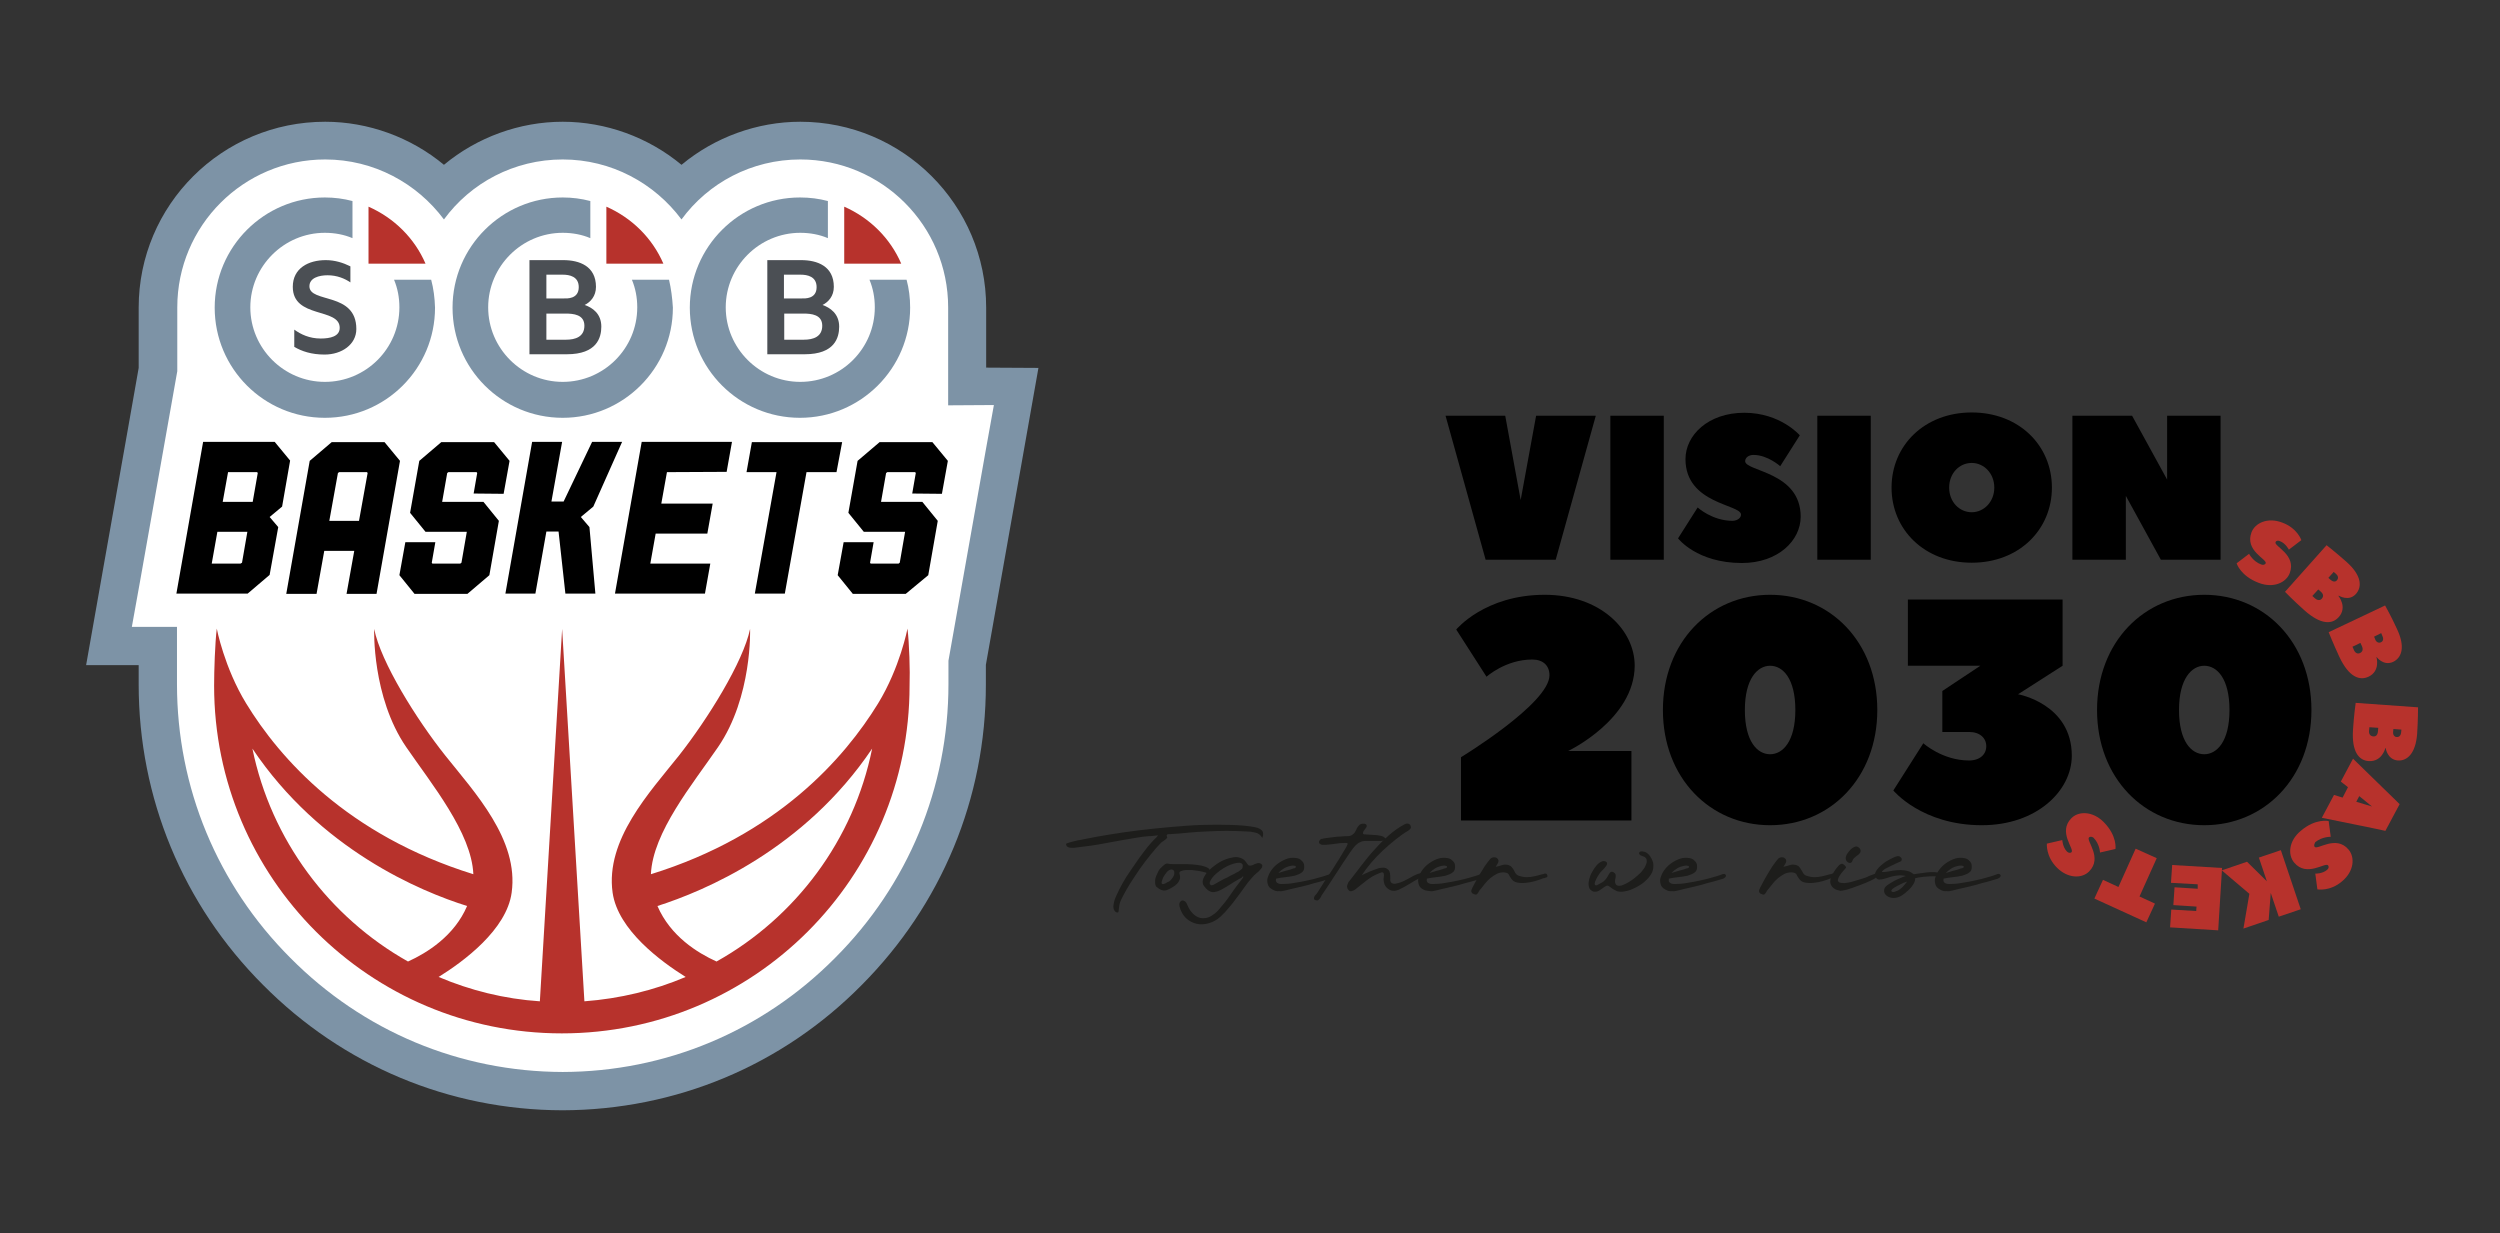
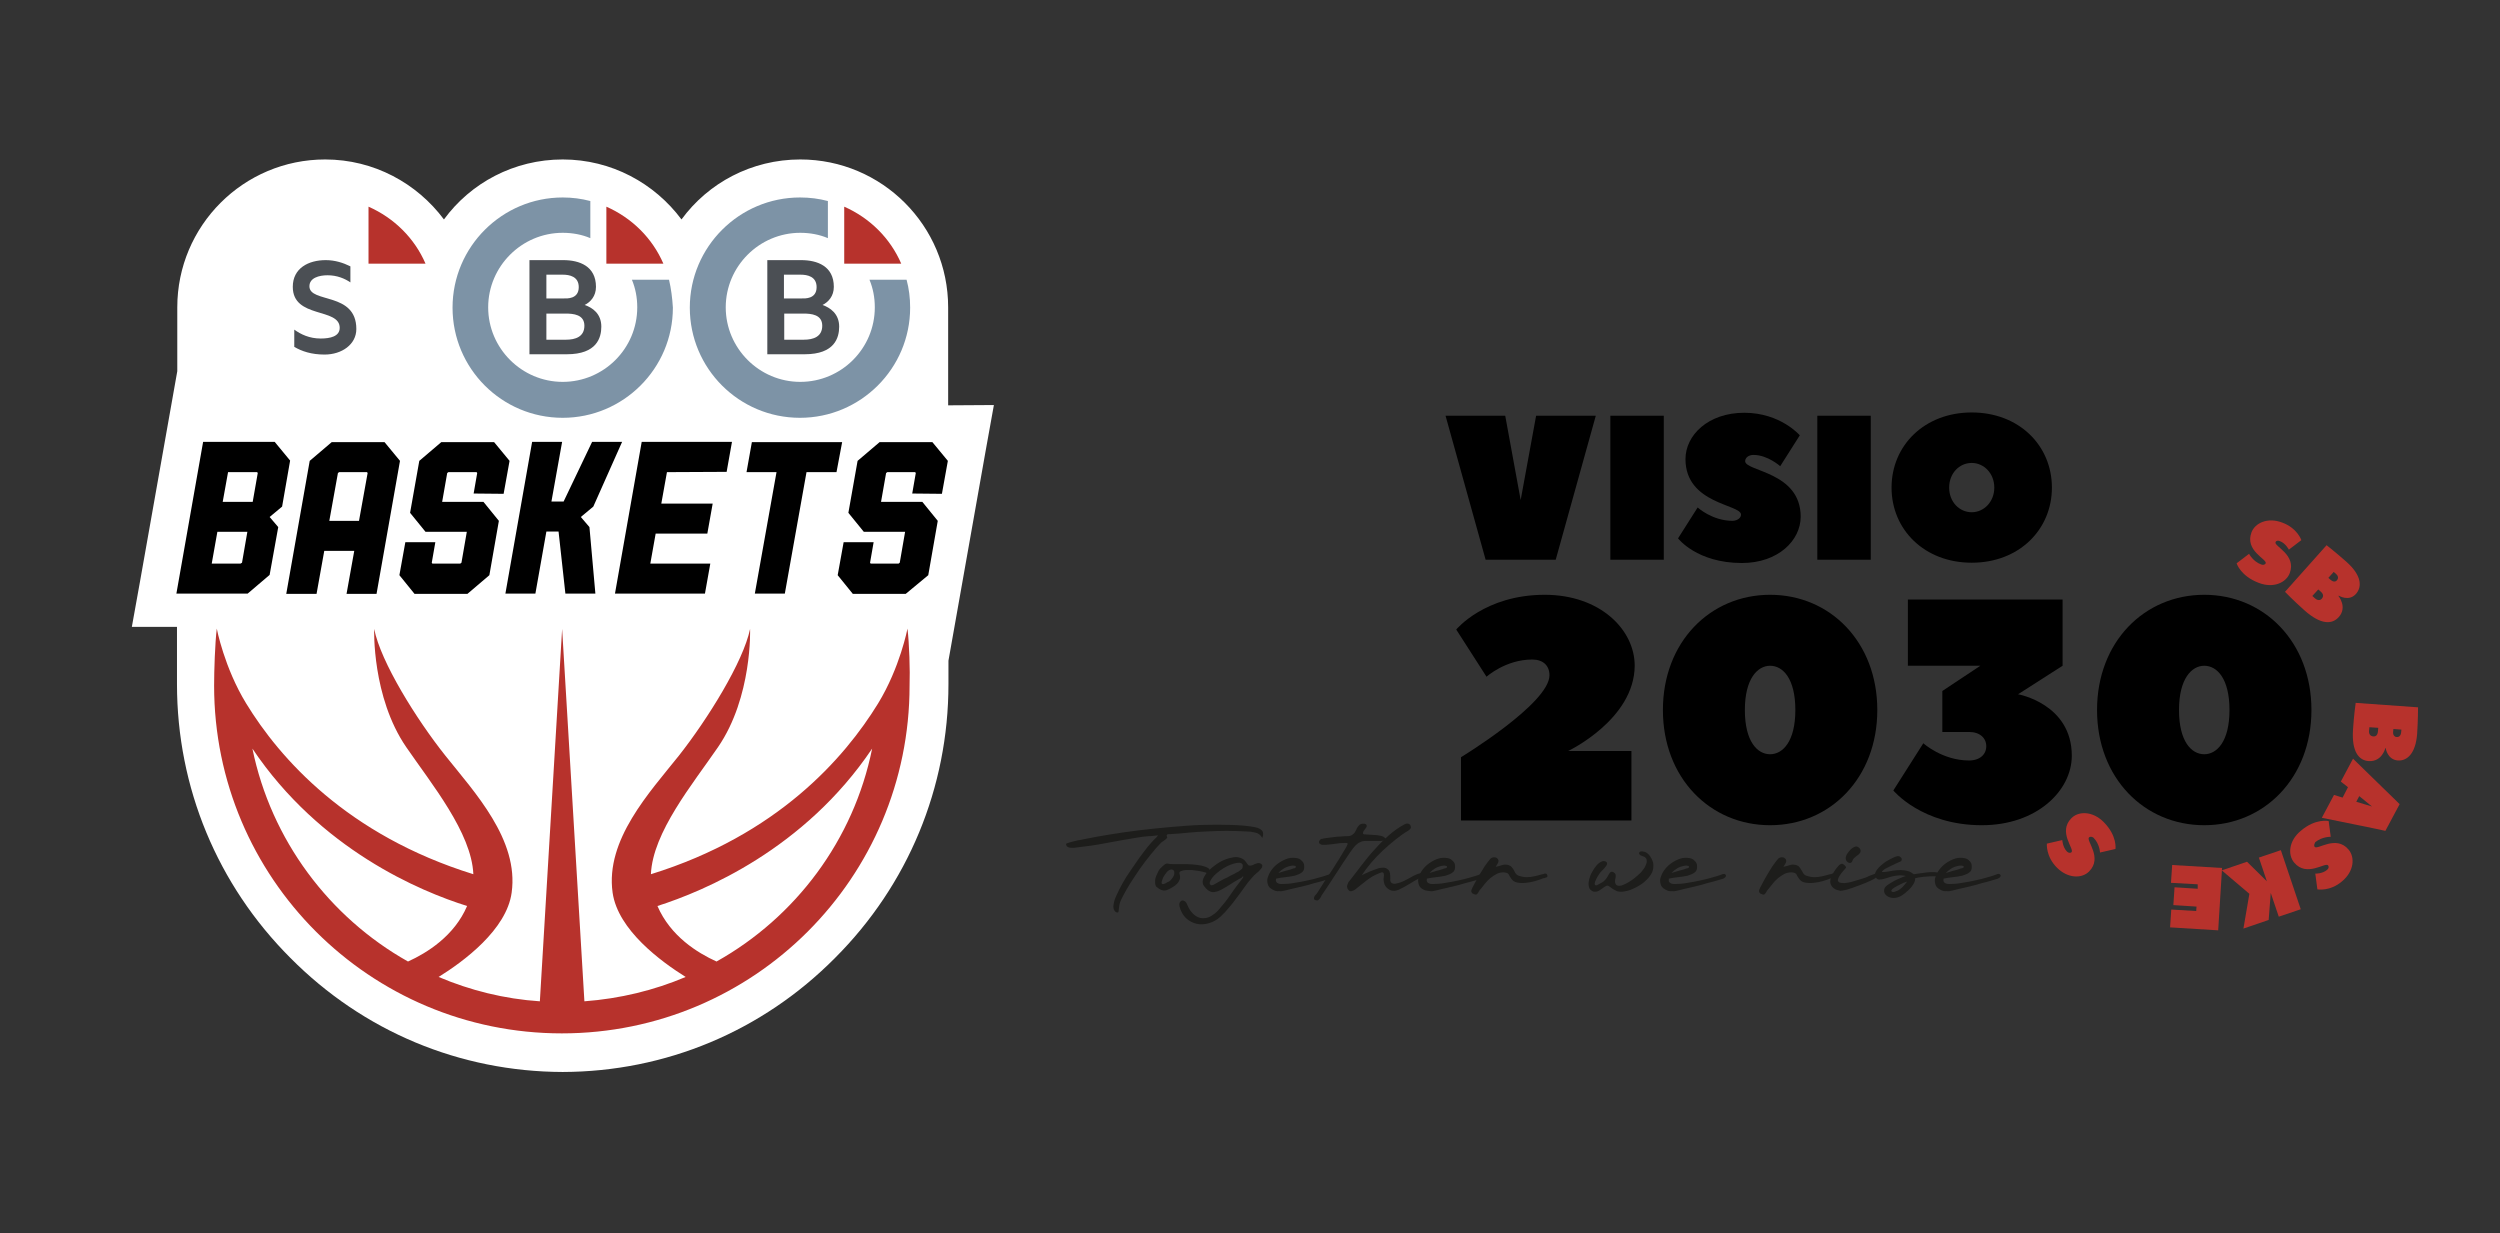
<svg xmlns="http://www.w3.org/2000/svg" version="1.1" id="Ebene_1" x="0px" y="0px" viewBox="0 0 841.9 415.3" style="enable-background:new 0 0 841.9 415.3;" xml:space="preserve">
  <rect x="0" y="0" width="841.9" height="415.3" fill="#333333" stroke="none" />
  <style type="text/css">
	.st0{fill:#7D93A6;}
	.st1{fill:#FFFFFF;}
	.st2{fill:#B7322C;}
	.st3{fill:#4B4F54;}
	.st4{fill:#1D1D1B;}
</style>
-   <path id="Schild_aussen" class="st0" d="M332.1,123.8v-20.2C332.1,69,304,41,269.5,41c-14.5,0-28.8,5.2-40,14.5  c-11.2-9.3-25.5-14.5-40-14.5s-28.8,5.2-40,14.5c-11.2-9.3-25.5-14.5-40-14.5C74.8,41,46.7,69,46.7,103.6v20.3l-3.7,21L34.3,194  L29,224h17.7v6.5c0,38.2,14.9,74.2,41.9,101.2c26.9,27.1,62.6,42.1,100.8,42.2h0c38.1-0.1,73.9-15,100.7-42.1  c27-27.1,41.9-63,41.9-101.2v-6.7l3.7-20.9l8.7-49.1l5.3-30L332.1,123.8L332.1,123.8z" />
  <path id="Schild_innen" class="st1" d="M319.3,136.5v-33l0,0c0-27.5-22.3-49.8-49.8-49.8c-16.4,0-31,7.9-40,20.2  c-9.1-12.2-23.6-20.2-40-20.2s-31,7.9-40,20.2c-9.1-12.2-23.6-20.2-40-20.2c-27.5,0-49.8,22.3-49.8,49.8l0,0v21.5l-3.9,22l-8.7,49.1  l-2.7,15h15.2v19.3c0,34.8,13.6,67.6,38.2,92.2c24.5,24.7,57,38.3,91.7,38.4c34.7-0.1,67.2-13.7,91.7-38.4  c24.6-24.6,38.2-57.4,38.2-92.2v-7.9l3.9-22l8.7-49.1l2.7-15L319.3,136.5L319.3,136.5z" />
  <path id="Ball" class="st2" d="M305.6,211.7L305.6,211.7c0,0-2.5,13.1-9.9,25.2c-11.3,18.4-33.9,44.3-76.5,57.5  c0.6-14.1,14.1-30.4,22.6-42.8c11.6-16.9,10.8-39.8,10.8-39.8c-2.3,11.1-14.3,30.4-24,42.7c-9.8,12.3-24.8,28.3-22.3,46.1  c1.8,12.6,16.3,23.2,24.6,28.4c-10.6,4.5-22.1,7.3-34.1,8.2l-7.5-125.4l-7.5,125.4c-12-0.8-23.5-3.7-34.1-8.2  c8.4-5.2,22.9-15.9,24.6-28.4c2.5-17.8-12.5-33.8-22.3-46.1c-9.8-12.3-21.8-31.6-24-42.7c0,0-0.8,22.9,10.8,39.8  c8.5,12.4,22,28.8,22.6,42.8c-42.5-13.2-65.2-39-76.5-57.5c-7.4-12.1-9.9-25.2-9.9-25.2l0,0c-0.6,4.9-0.9,14.1-0.9,19.2  c0,64.7,52.4,117.1,117.1,117.1s117.1-52.4,117.1-117.1C306.5,225.8,306.2,216.6,305.6,211.7L305.6,211.7z M85,252.1  c22.8,34,56.6,48.1,72.3,53c-4.3,10.1-13.5,15.8-19.9,18.7C110.9,308.9,91.3,282.9,85,252.1z M241.3,323.8  c-6.4-2.9-15.5-8.5-19.9-18.7c15.7-5,49.5-19.1,72.3-53C287.5,282.9,267.9,308.9,241.3,323.8z" />
  <g id="Baskets">
    <path d="M95,170.6l-4.2,3.5l2.9,3.4l-2.9,16.1l-7.4,6.3h-24l9-51.1h24.1l5.2,6.3L95,170.6z M81.5,189.5l1.8-10.4H73.2l-1.9,10.7   h9.7L81.5,189.5L81.5,189.5z M76.8,159L75,169h10.1l1.7-9.7l-0.2-0.3H76.8L76.8,159z" />
    <path d="M134.7,155.2l-7.9,44.8h-10.1l2.6-14.5h-10.1l-2.6,14.5H96.4l7.9-44.8l7.4-6.3h17.8L134.7,155.2L134.7,155.2z M120.9,175.4   l2.9-16.1l-0.2-0.3h-9.4l-0.4,0.3l-2.9,16.1H120.9L120.9,175.4z" />
    <path d="M159.5,166.2l1.2-6.9l-0.2-0.3H151l-0.4,0.3l-1.7,9.7h13.9l5.2,6.4l-3.2,18.3l-7.4,6.3h-17.8l-5.1-6.3l2-11.1h10.1   l-1.2,6.9l0.2,0.3h9.4l0.4-0.3l1.8-10.4h-13.9l-5.2-6.4l3.1-17.5l7.4-6.3h17.8l5.2,6.3l-2,11.1L159.5,166.2L159.5,166.2z" />
    <path d="M199.8,170.6l-4.2,3.5l2.9,3.4l2,22.4h-10.1l-2.3-20.9H184l-3.7,20.9h-10.1l9-51.1h10.1l-3.6,20.1h4.1l9.6-20.1h10.1   L199.8,170.6z" />
    <path d="M224.6,159l-1.9,10.6H240l-1.8,10.1h-17.4l-1.8,10.1h20.2l-1.8,10.1h-30.3l9-51.1h30.4l-1.8,10.1L224.6,159L224.6,159z" />
    <path d="M281.7,159h-10.1l-7.3,40.9h-10.1l7.3-40.9h-10.1l1.8-10.1h30.4L281.7,159L281.7,159z" />
    <path d="M307.2,166.2l1.2-6.9l-0.2-0.3h-9.4l-0.4,0.3l-1.7,9.7h13.9l5.2,6.4l-3.2,18.3L305,200h-17.8l-5.1-6.3l2-11.1h10.1   l-1.2,6.9l0.2,0.3h9.4l0.4-0.3l1.8-10.4h-13.9l-5.2-6.4l3.1-17.5l7.4-6.3h17.8l5.2,6.3l-2,11.1L307.2,166.2L307.2,166.2z" />
  </g>
  <g id="SBB_Logo">
    <g id="Logo">
-       <path class="st0" d="M145.2,94.2h-12.5c1.2,2.9,1.8,6,1.8,9.3c0,13.9-11.3,25.1-25.1,25.1s-25.1-11.3-25.1-25.1    s11.3-25.1,25.1-25.1c3.3,0,6.5,0.6,9.3,1.8V67.7c-3-0.8-6.1-1.2-9.3-1.2c-20.4,0-37.1,16.6-37.1,37.1s16.6,37.1,37.1,37.1    s37.1-16.6,37.1-37.1C146.4,100.3,146,97.2,145.2,94.2z" />
      <path class="st0" d="M225.3,94.2h-12.5c1.2,2.9,1.8,6,1.8,9.3c0,13.9-11.3,25.1-25.1,25.1s-25.1-11.3-25.1-25.1    s11.3-25.1,25.1-25.1c3.3,0,6.5,0.6,9.3,1.8V67.7c-3-0.8-6.1-1.2-9.3-1.2c-20.4,0-37.1,16.6-37.1,37.1s16.6,37.1,37.1,37.1    c20.4,0,37.1-16.6,37.1-37.1C226.4,100.3,226,97.2,225.3,94.2z" />
      <path class="st0" d="M305.3,94.2h-12.5c1.2,2.9,1.8,6,1.8,9.3c0,13.9-11.3,25.1-25.1,25.1s-25.1-11.3-25.1-25.1    s11.3-25.1,25.1-25.1c3.3,0,6.5,0.6,9.3,1.8V67.7c-3-0.8-6.1-1.2-9.4-1.2c-20.4,0-37.1,16.6-37.1,37.1s16.6,37.1,37.1,37.1    c20.4,0,37.1-16.6,37.1-37.1C306.5,100.3,306.1,97.2,305.3,94.2L305.3,94.2z" />
      <g id="Rote_Ecken">
        <path class="st2" d="M204.2,88.8h19.2c-3.7-8.6-10.6-15.4-19.2-19.2V88.8z" />
        <path class="st2" d="M284.3,88.8h19.2c-3.7-8.6-10.6-15.4-19.2-19.2V88.8z" />
        <path class="st2" d="M124.1,88.8h19.2c-3.7-8.6-10.6-15.4-19.2-19.2V88.8z" />
      </g>
    </g>
    <g id="SBB">
      <path class="st3" d="M202.5,110c0,3.7-1.5,9.3-11.6,9.3h-12.6V87.6h11.4c5.4,0,11,2,11,9c0,3.1-1.8,5.1-3.8,6.1    C199.5,103.6,202.5,105.6,202.5,110 M184,100.5h6c0.8,0,4.9,0.3,4.9-3.8c0-3.6-3.1-4.2-5.4-4.2H184V100.5z M196.8,109.7    c0-3.8-3.7-4.1-6.4-4.1H184v8.8h6.6C193.8,114.4,196.8,113.4,196.8,109.7" />
      <path class="st3" d="M282.6,110c0,3.7-1.5,9.3-11.6,9.3h-12.6V87.6h11.4c5.4,0,11,2,11,9c0,3.1-1.8,5.1-3.8,6.1    C279.5,103.6,282.6,105.6,282.6,110 M264.1,100.5h6c0.8,0,4.9,0.3,4.9-3.8c0-3.6-3.1-4.2-5.4-4.2h-5.6V100.5z M276.9,109.7    c0-3.8-3.7-4.1-6.4-4.1h-6.4v8.8h6.6C273.9,114.4,276.9,113.4,276.9,109.7" />
      <path class="st3" d="M120,110.8c0,5.2-4.9,8.6-10.7,8.6c-4.4,0-7.7-1.1-10.2-2.6V111c2.2,1.6,5.1,3,8.9,3c3.2,0,6.4-0.7,6.4-3.6    c0-6.9-15.8-3-15.8-13.8c0-6.3,5.3-9,11.1-9c3.1,0,5.9,0.9,8.3,2.1v5.4c-1.9-1.3-4.5-2.4-7.7-2.4c-2.9,0-6.1,0.9-6.1,3.7    C104.2,102.2,120,98.2,120,110.8" />
    </g>
  </g>
  <g>
    <path d="M506.9,140l5.2,28.4l5.2-28.4h20.1l-13.5,48.5h-23.6L486.8,140L506.9,140L506.9,140z" />
    <path d="M560.3,188.5h-18V140h18V188.5z" />
    <path d="M586.3,173.3c0-3.5-18.7-3.5-18.7-18.7c0-8,7.6-15.6,19.8-15.6s18.7,7.6,18.7,7.6l-6.6,10.4c0,0-4.2-3.8-9-3.8   c-1.7,0-2.8,1-2.8,2.1c0,3.5,18.7,3.5,18.7,18.7c0,8-7.6,15.6-19.8,15.6c-15.2,0-21.5-8.3-21.5-8.3l6.6-10.4c0,0,4.9,4.5,11.8,4.5   C585.3,175.3,586.3,174.3,586.3,173.3L586.3,173.3z" />
    <path d="M630,188.5h-18V140h18V188.5z" />
    <path d="M664,189.5c-15.9,0-27-11.1-27-25.3s11.1-25.3,27-25.3s27,11.1,27,25.3S679.9,189.5,664,189.5z M664,155.9   c-4.2,0-7.6,3.5-7.6,8.3c0,4.9,3.5,8.3,7.6,8.3s7.6-3.5,7.6-8.3C671.6,159.4,668.1,155.9,664,155.9z" />
-     <path d="M715.9,167v21.5h-18V140H718l11.8,21.5V140h18v48.5h-20.1L715.9,167L715.9,167z" />
    <path d="M528.1,252.9h21.3v23.4H492V255c0,0,29.8-18.1,29.8-27.6c0-3.2-2.1-5.3-5.8-5.3c-9,0-15.4,5.8-15.4,5.8L490.4,212   c0,0,9.6-11.7,29.8-11.7c18.6,0,30.3,11.7,30.3,23.9C550.4,242.3,528.1,252.9,528.1,252.9L528.1,252.9z" />
    <path d="M560,239.1c0-22.9,15.9-38.8,36.1-38.8s36.1,15.9,36.1,38.8s-15.9,38.8-36.1,38.8S560,262,560,239.1z M587.6,239.1   c0,10.6,4.2,14.9,8.5,14.9c4.2,0,8.5-4.2,8.5-14.9c0-10.6-4.2-14.9-8.5-14.9C591.9,224.2,587.6,228.5,587.6,239.1z" />
    <path d="M679.6,233.8c0,0,18.1,3.2,18.1,20.7c0,11.7-11.7,23.4-30.3,23.4c-20.2,0-29.8-11.7-29.8-11.7l10.1-15.9   c0,0,6.4,5.8,15.4,5.8c3.7,0,5.8-2.1,5.8-4.8s-2.1-4.8-5.8-4.8h-9v-13.8l12.8-8.5h-24.4v-22.3h52.1v22.3L679.6,233.8L679.6,233.8z" />
    <path d="M706.2,239.1c0-22.9,15.9-38.8,36.1-38.8c20.2,0,36.1,15.9,36.1,38.8s-15.9,38.8-36.1,38.8   C722.1,277.9,706.2,262,706.2,239.1z M733.8,239.1c0,10.6,4.2,14.9,8.5,14.9c4.2,0,8.5-4.2,8.5-14.9c0-10.6-4.2-14.9-8.5-14.9   C738.1,224.2,733.8,228.5,733.8,239.1z" />
  </g>
  <g>
    <path class="st2" d="M763,189.7c0.5-1.4-7.1-4.2-4.8-10.4c1.2-3.2,5.5-5.2,10.4-3.3c5.1,1.9,6.4,5.9,6.4,5.9l-4.2,3.2   c0,0-1.1-2.2-3.1-2.9c-0.7-0.3-1.3,0-1.4,0.4c-0.5,1.4,7.1,4.2,4.8,10.4c-1.2,3.2-5.5,5.2-10.4,3.3c-6.2-2.3-7.5-6.6-7.5-6.6   l4.2-3.2c0,0,1.3,2.6,4.1,3.6C762.2,190.4,762.8,190.1,763,189.7L763,189.7z" />
    <path class="st2" d="M787.5,200.7c0,0,3.1,3.8,0.1,7.1c-2.2,2.5-6,2.7-11.6-2.3c-3.6-3.2-6.5-6.2-6.5-6.2l14-15.7   c0,0,3.3,2.6,6.8,5.7c5,4.5,5.2,8.3,3.1,10.7c-2.4,2.7-5.8,0.6-5.8,0.6L787.5,200.7L787.5,200.7z M781.9,201.6   c0.6-0.7,0.6-1.5-0.3-2.3l-0.9-0.8l-2,2.2l0.9,0.8C780.5,202.3,781.4,202.2,781.9,201.6L781.9,201.6z M784.1,194.6l0.8,0.7   c0.8,0.7,1.6,0.7,2.1,0.1c0.5-0.6,0.5-1.4-0.3-2.1l-0.8-0.7L784.1,194.6L784.1,194.6z" />
-     <path class="st2" d="M800.3,221.3c0,0,1.4,4.7-2.7,6.6c-3,1.4-6.6,0.1-9.8-6.7c-2-4.3-3.6-8.3-3.6-8.3l19-9c0,0,2.1,3.7,4,7.9   c2.9,6.1,1.6,9.7-1.3,11.1c-3.3,1.5-5.6-1.7-5.6-1.7L800.3,221.3L800.3,221.3z M794.8,219.9c0.8-0.4,1.1-1.2,0.6-2.3l-0.5-1.1   l-2.7,1.3c0,0,0.3,0.5,0.5,1.1C793.2,220,794,220.3,794.8,219.9z M799.5,214.4l0.4,1c0.4,1,1.3,1.2,1.9,0.9c0.7-0.3,1-1.1,0.5-2.1   l-0.4-1L799.5,214.4L799.5,214.4z" />
    <path class="st2" d="M803.3,251.9c0,0-1.1,4.7-5.6,4.4c-3.3-0.2-5.8-3.1-5.3-10.6c0.3-4.8,0.9-9,0.9-9l21,1.5c0,0,0,4.2-0.3,8.9   c-0.5,6.7-3.4,9.2-6.5,9c-3.6-0.3-4.1-4.2-4.1-4.2L803.3,251.9L803.3,251.9z M799.2,248c0.9,0.1,1.5-0.5,1.6-1.7l0.1-1.2l-3-0.2   c0,0,0,0.6-0.1,1.2C797.7,247.3,798.3,247.9,799.2,248L799.2,248z M806,245.5l-0.1,1c-0.1,1,0.5,1.7,1.2,1.7   c0.8,0.1,1.4-0.5,1.5-1.5l0.1-1L806,245.5L806,245.5z" />
    <path class="st2" d="M781.9,275.4l4.1-7.7l2.9,0.9l1.8-3.5l-2.4-1.9l4.1-7.7l15.7,15.3l-4.8,9C803.2,279.7,781.9,275.4,781.9,275.4   L781.9,275.4z M793.5,270l5.3,1.6l-4.3-3.5L793.5,270z" />
    <path class="st2" d="M779.5,285.2c1,1.1,7.2-4.1,11.4,0.9c2.2,2.6,1.9,7.3-2.2,10.7c-4.1,3.5-8.3,2.7-8.3,2.7l-0.7-5.3   c0,0,2.4,0.1,4-1.3c0.6-0.5,0.6-1.1,0.3-1.5c-1-1.1-7.2,4.1-11.4-0.9c-2.2-2.6-1.9-7.3,2.2-10.7c5-4.3,9.4-3.3,9.4-3.3l0.7,5.3   c0,0-2.9-0.1-5.2,1.8C779.3,284.3,779.2,284.9,779.5,285.2z" />
    <path class="st2" d="M757.5,301l-9.3-7.9l8.5-2.9l6.7,6.6l-2.7-8l7.4-2.5l6.7,19.9l-7.4,2.5l-2.7-8l-0.7,9.1l-8.5,2.9L757.5,301   L757.5,301z" />
    <path class="st2" d="M740.1,297.8l-9-0.5l0.4-6l16.8,1l-1.3,21l-16.2-1l0.4-6l8.4,0.5l0.1-1.5l-7.8-0.5l0.4-6l7.8,0.5L740.1,297.8   L740.1,297.8z" />
-     <path class="st2" d="M705.3,302.6l2.9-6.3l5.2,2.4l5.8-12.9l7.1,3.2l-5.8,12.9l5.2,2.4l-2.9,6.3L705.3,302.6L705.3,302.6z" />
    <path class="st2" d="M703.5,282c-1.1,1.1,4.7,6.8,0,11.5c-2.4,2.4-7.1,2.4-10.8-1.3c-3.8-3.8-3.4-8.1-3.4-8.1l5.2-1.2   c0,0,0.1,2.4,1.6,3.9c0.5,0.5,1.2,0.5,1.5,0.2c1.1-1.1-4.7-6.8,0-11.5c2.4-2.4,7.1-2.4,10.8,1.3c4.7,4.7,4,9.1,4,9.1l-5.2,1.2   c0,0-0.1-2.9-2.2-5C704.5,281.7,703.8,281.7,703.5,282L703.5,282z" />
  </g>
  <g>
    <path class="st4" d="M390,281.3c-1.1,0.1-2.2,0.3-3.3,0.3c-1.1,0.1-2.2,0.2-3.3,0.4c-3.6,0.6-7.2,1.2-10.8,1.9   c-3.6,0.7-7.2,1.2-10.8,1.6c-0.3,0-0.6,0-0.9,0c-0.3,0-0.6,0-0.9-0.1c-0.3-0.1-0.5-0.2-0.7-0.4c-0.2-0.2-0.3-0.5-0.3-0.8   c0.2-0.2,0.6-0.3,1.2-0.5c0.6-0.2,1.2-0.3,1.9-0.5s1.4-0.3,2-0.4c0.6-0.1,1.1-0.2,1.5-0.3c2.4-0.5,5.2-1,8.3-1.5s6.4-1,9.8-1.4   c3.4-0.4,7-0.8,10.6-1.1c3.6-0.3,7.1-0.6,10.5-0.7c3.4-0.1,6.7-0.1,9.8,0c3.1,0.1,5.8,0.3,8.2,0.8c1,0.2,1.7,0.6,2.2,1.1   c0.5,0.6,0.5,1.4,0.1,2.5c-0.3-0.5-0.6-0.9-1-1.2c-0.4-0.3-0.8-0.5-1.3-0.6c-0.5-0.1-0.9-0.2-1.5-0.3c-0.5,0-1-0.1-1.6-0.1   c-2.2-0.1-4.4-0.2-6.6-0.2c-2.2,0-4.5,0.1-6.7,0.2c-2.1,0.1-4.1,0.2-6.1,0.4c-2,0.2-4.1,0.4-6.1,0.5c-0.2,0-0.4,0-0.6,0   c-0.2,0-0.4,0.1-0.5,0.1c-0.1,0.1-0.2,0.2-0.2,0.3c0,0.2,0,0.4,0.2,0.7c-0.2,0.4-0.6,0.7-1,1s-0.8,0.5-1.1,0.8   c-1.2,1.2-2.3,2.5-3.5,4c-1.2,1.5-2.4,3-3.5,4.6c-1.1,1.6-2.2,3.2-3.2,4.8c-1,1.6-1.9,3.1-2.6,4.5c-0.3,0.6-0.5,1-0.7,1.4   c-0.2,0.4-0.3,0.8-0.4,1.1c-0.1,0.4-0.2,0.7-0.2,1.1c-0.1,0.4-0.1,0.9-0.2,1.5c0,0.3-0.1,0.5-0.4,0.5s-0.5-0.1-0.7-0.3   c-0.3-0.3-0.5-0.6-0.6-1.1c-0.1-0.4-0.1-0.8,0-1.2c0.1-0.9,0.4-2,1-3.2c0.6-1.3,1.2-2.6,2-4c0.8-1.4,1.7-2.9,2.7-4.3   c1-1.5,2-2.9,2.9-4.2c1-1.3,1.9-2.6,2.8-3.7c0.9-1.1,1.7-2,2.4-2.7c0.4-0.4,0.8-0.7,1-1.1L390,281.3L390,281.3z" />
    <path class="st4" d="M407.1,294.4c-0.2-0.2-0.6-0.4-1.2-0.6c-0.6-0.2-1.3-0.3-2.1-0.5c-0.8-0.1-1.6-0.2-2.4-0.3c-0.8,0-1.6,0-2.2,0   c-0.7,0.1-1.2,0.2-1.6,0.4c-0.4,0.2-0.5,0.5-0.4,0.8c0.2,0.7,0.3,1.4,0.1,1.9c-0.2,0.6-0.5,1.1-0.9,1.5c-0.4,0.4-0.9,0.8-1.4,1.1   s-1,0.6-1.5,0.8c-0.7,0.4-1.4,0.5-2.1,0.3c-0.7-0.2-1.3-0.6-1.9-1.1c-0.3-0.3-0.4-0.6-0.5-1.1c0-0.4,0-0.9,0-1.3   c0.1-0.5,0.2-1,0.4-1.4c0.2-0.5,0.4-0.9,0.6-1.3c0.1-0.3,0.3-0.5,0.4-0.7c0.1-0.2,0.3-0.4,0.4-0.5c0.4-0.4,0.8-0.8,1.3-1.2   c0.5-0.4,1-0.5,1.5-0.3c0.3,0.1,0.9,0.1,1.7,0.1c0.8,0,1.8,0,2.9,0s2.2,0,3.3,0.1c1.1,0.1,2.2,0.2,3.1,0.4c0.9,0.2,1.7,0.5,2.2,0.8   s0.8,0.9,0.7,1.5c0,0.2-0.1,0.3-0.1,0.5C407.3,294.5,407.2,294.5,407.1,294.4L407.1,294.4z M394.4,296.2c0.2-0.2,0.4-0.5,0.6-0.8   c0.2-0.3,0.3-0.6,0.4-0.8c0.1-0.5,0.1-0.9,0-1.2s-0.4-0.5-0.8-0.6c-0.6,0-1.1,0.3-1.6,0.8c-0.5,0.6-0.9,1.2-1.3,1.9   c-0.4,1-0.6,1.6-0.5,1.9c0.1,0.3,0.3,0.4,0.7,0.3s0.8-0.3,1.2-0.6C393.7,296.9,394.1,296.6,394.4,296.2L394.4,296.2z" />
    <path class="st4" d="M417.9,295.7c-0.5,0.2-1,0.5-1.6,0.9c-0.6,0.3-1.2,0.7-1.8,1.1c-0.6,0.4-1.2,0.7-1.8,1.1   c-0.6,0.3-1.1,0.6-1.6,0.9c-0.6,0.3-1.1,0.5-1.6,0.6s-1,0.2-1.4,0.1c-0.4-0.1-0.9-0.3-1.3-0.6c-0.4-0.3-0.9-0.8-1.4-1.5   c-0.4-0.6-0.5-1.2-0.3-2c0.2-0.8,0.7-1.6,1.3-2.4c0.7-0.8,1.5-1.6,2.5-2.3c1-0.8,2-1.4,3.1-1.9c1.1-0.5,2.2-0.8,3.3-1   s2.1,0,2.9,0.4c0.5,0.2,0.8,0.5,1.1,0.8c0.2,0.3,0.5,0.7,0.8,1.1c0.2,0.3,0.4,0.5,0.7,0.5c0.3,0,0.5,0,0.8-0.1   c0.3-0.1,0.6-0.2,0.9-0.4c0.3-0.1,0.6-0.2,0.9-0.3c0.3-0.1,0.6-0.1,0.9,0c0.3,0.1,0.6,0.3,0.8,0.7c0,0.4-0.1,0.8-0.3,1   c-0.5,0.6-1,1.2-1.6,1.6c-0.6,0.5-1.1,1-1.6,1.6c-0.9,1-1.8,2.1-2.6,3.3c-0.8,1.2-1.7,2.3-2.5,3.4s-1.7,2.3-2.6,3.3   c-0.9,1.1-1.8,2.1-2.9,3.1c-1.2,1.1-2.5,1.8-3.9,2.2c-1.4,0.4-2.8,0.5-4.1,0.2c-1.3-0.3-2.5-0.9-3.6-1.9c-1-1-1.8-2.3-2.2-4   c-0.1-0.5-0.1-0.9,0.1-1.3c0.2-0.3,0.4-0.5,0.6-0.6c0.3-0.1,0.6-0.1,0.9,0.1c0.3,0.1,0.6,0.4,0.8,0.8c0.2,0.5,0.4,0.9,0.6,1.3   s0.4,0.8,0.7,1.2c0.7,0.9,1.4,1.6,2.2,2c0.8,0.4,1.6,0.6,2.4,0.5c0.8,0,1.7-0.3,2.5-0.8c0.8-0.5,1.6-1.1,2.3-1.9   c1.4-1.6,2.8-3.3,4-5.1c1.2-1.8,2.5-3.5,3.9-5.3c0.1-0.1,0.2-0.3,0.3-0.4c0.1-0.2,0.2-0.3,0.2-0.4c0-0.1,0-0.2-0.2-0.2   C418.4,295.4,418.2,295.5,417.9,295.7L417.9,295.7z M409.3,297.6c0.5-0.3,1.1-0.6,1.8-1c0.7-0.4,1.4-0.8,2.2-1.1   c0.7-0.4,1.4-0.8,2.1-1.1c0.7-0.4,1.2-0.7,1.7-0.9c0.3-0.2,0.6-0.5,0.9-0.7c0.3-0.2,0.5-0.5,0.5-1c0.1-0.6-0.1-0.9-0.5-1.1   c-0.4-0.2-0.9-0.2-1.5-0.1c-0.6,0.1-1.3,0.3-2.1,0.6c-0.8,0.3-1.6,0.7-2.4,1.2c-0.8,0.5-1.5,1-2.2,1.6c-0.7,0.6-1.3,1.2-1.7,1.8   c-0.7,1-0.9,1.7-0.6,2C407.8,298.3,408.4,298.2,409.3,297.6L409.3,297.6z" />
    <path class="st4" d="M428.6,299.6c-1-0.5-1.5-1.1-1.7-2c-0.2-0.8-0.2-1.6,0.1-2.3c0.3-0.9,0.7-1.7,1.4-2.6c0.7-0.9,1.5-1.6,2.4-2.2   s1.9-1.1,2.9-1.4c1-0.3,2.1-0.3,3.1-0.1c0.6,0.1,1.2,0.4,1.6,0.9c0.5,0.4,0.8,1,0.8,1.7c0.1,1-0.2,1.8-0.8,2.2   c-0.6,0.5-1.5,0.8-2.4,1.1c-1,0.2-2.1,0.4-3.2,0.5c-1.2,0.1-2.2,0.3-3.1,0.5c0,0.1,0,0.1,0,0.1c0,0,0,0.1,0,0.1   c-0.1,0.5,0,0.9,0.4,1.2c0.4,0.3,0.9,0.4,1.5,0.4c1.4,0,2.9-0.1,4.4-0.4c1.5-0.2,2.9-0.5,4.3-0.8c1.4-0.3,2.7-0.6,4-1   c1.2-0.3,2.3-0.7,3.2-1c0.3-0.2,0.6-0.2,0.9-0.2c0.3,0.1,0.4,0.2,0.5,0.4c0.1,0.2,0,0.4-0.1,0.6c-0.1,0.2-0.4,0.4-0.8,0.6   c-1.4,0.4-2.6,0.8-3.8,1.1c-1.2,0.3-2.4,0.6-3.6,1c-1.2,0.3-2.5,0.6-3.7,0.9c-1.3,0.3-2.7,0.6-4.2,1c-0.8,0.2-1.4,0.3-1.9,0.2   C429.9,300.2,429.3,300,428.6,299.6L428.6,299.6z M436.3,292.2c0.1-0.2,0.1-0.3,0.1-0.4c-0.1-0.1-0.2-0.2-0.3-0.2   c-0.1,0-0.3-0.1-0.5-0.1h-0.4c-0.9,0.1-1.8,0.4-2.6,0.8c-0.8,0.5-1.5,1-2.1,1.7c0.5-0.2,1-0.3,1.6-0.5c0.6-0.2,1.3-0.4,1.8-0.5   s1.1-0.3,1.5-0.5C436,292.4,436.2,292.3,436.3,292.2L436.3,292.2z" />
    <path class="st4" d="M445.2,282.5c0.3-0.1,0.8-0.2,1.6-0.3c0.8-0.1,1.6-0.2,2.4-0.3c0.8-0.1,1.6-0.2,2.4-0.2   c0.8-0.1,1.3-0.1,1.7-0.1c0.9,0,1.6-0.1,2-0.4s0.8-0.6,1-1c0.2-0.4,0.5-0.8,0.6-1.2c0.2-0.4,0.5-0.8,1-1.3c0.2-0.1,0.4-0.2,0.8-0.3   c0.3,0,0.6,0,0.9,0c0.3,0.1,0.5,0.2,0.6,0.4c0.1,0.2,0.1,0.4,0,0.7c-0.1,0.2-0.3,0.4-0.5,0.7c-0.2,0.2-0.3,0.5-0.5,0.7   c-0.1,0.2-0.2,0.4-0.2,0.6c0,0.2,0,0.3,0.2,0.4c0.1,0.1,0.4,0.1,0.8,0.1c0.4,0,0.9,0.1,1.4,0.1c0.5,0,1,0.1,1.6,0.1   c0.6,0,1.1,0.1,1.6,0.2c0.7,0.1,1.3,0.3,1.6,0.6c0.3,0.2,0.5,0.4,0.4,0.6c0,0.2-0.3,0.4-0.7,0.5c-0.4,0.1-1,0.1-1.7,0.1   c-0.2,0-0.4,0-0.6,0c-0.2,0-0.4,0-0.6,0c-1.3,0-2.3,0-3,0c-0.8,0-1.4,0.1-1.9,0.4c-0.6,0.2-1.1,0.6-1.6,1.1s-1.1,1.3-1.8,2.3   c-1.6,2.4-3.2,4.7-4.7,7.1c-1.5,2.4-3.1,4.7-4.7,7.1c-0.1,0.2-0.3,0.4-0.4,0.7c-0.1,0.3-0.3,0.5-0.5,0.8c-0.2,0.2-0.4,0.4-0.6,0.5   c-0.2,0.1-0.5,0-0.9-0.1c-0.3-0.1-0.4-0.3-0.4-0.5c0-0.2,0-0.4,0.1-0.6c0.1-0.2,0.3-0.5,0.5-0.7c0.2-0.2,0.3-0.4,0.5-0.6   c1.6-2.6,3.3-5.2,5-7.7c1.7-2.6,3.3-5.2,4.8-7.8c0.4-0.7,0.5-1.1,0.4-1.2c-0.1-0.1-0.6-0.2-1.3-0.1c-0.4,0-1,0-1.7,0.1   c-0.7,0.1-1.4,0.2-2.2,0.3s-1.4,0.1-2.1,0.2c-0.6,0-1.1,0-1.3,0c-0.3-0.1-0.6-0.2-0.8-0.4c-0.2-0.2-0.2-0.4-0.2-0.6   c0-0.2,0.1-0.4,0.3-0.6C444.6,282.7,444.9,282.5,445.2,282.5L445.2,282.5z" />
    <path class="st4" d="M474.3,279.7c-1.4,0.8-2.8,1.8-4.3,3c-1.5,1.2-2.9,2.4-4.3,3.7c-1.4,1.3-2.7,2.7-4,4.2   c-1.2,1.4-2.3,2.9-3.2,4.3c0-0.1,0.1-0.1,0.4-0.3c0.2-0.1,0.5-0.3,0.8-0.4c0.3-0.1,0.6-0.3,0.9-0.4c0.3-0.1,0.6-0.3,0.9-0.4   c0.8-0.3,1.6-0.6,2.4-0.9c0.8-0.3,1.6-0.3,2.2-0.3c0.7,0.1,1.2,0.4,1.6,0.9c0.4,0.5,0.5,1.4,0.5,2.7c-0.1,0.8,0.1,1.3,0.4,1.5   s0.8,0.4,1.3,0.3c0.6-0.1,1.2-0.3,1.9-0.5c0.7-0.3,1.4-0.6,2.1-1c0.7-0.4,1.4-0.7,2-1.1c0.6-0.3,1.2-0.6,1.6-0.7   c0.3-0.1,0.6-0.2,1-0.3c0.3-0.1,0.6,0.1,0.7,0.5c0.1,0.4,0,0.7-0.3,0.8c-0.3,0.1-0.6,0.3-0.8,0.4c-1.2,0.6-2.4,1.3-3.5,2   c-1.1,0.7-2.3,1.3-3.5,1.9c-0.5,0.2-1.1,0.4-1.6,0.4c-0.6,0-1.1-0.1-1.6-0.4c-0.7-0.4-1.1-0.8-1.4-1.3c-0.3-0.5-0.4-1-0.5-1.5   c-0.1-0.5-0.1-1,0-1.4c0.1-0.4,0.1-0.8,0-1.1c0-0.3-0.2-0.5-0.4-0.5c-0.2-0.1-0.6,0-1.2,0.3c-0.8,0.3-1.6,0.7-2.3,1.1   s-1.3,0.9-1.9,1.3c-0.6,0.5-1.2,1-1.9,1.5c-0.6,0.5-1.3,1-2,1.6c-0.3,0.2-0.7,0.4-1.1,0.5c-0.4,0.1-0.8,0-1.1-0.4   c-0.2-0.3-0.4-0.5-0.4-0.8c-0.1-0.3-0.1-0.5,0-0.8c0.1-0.3,0.2-0.5,0.3-0.8s0.3-0.5,0.5-0.7c1.3-1.6,2.6-3.4,4-5.2   c1.4-1.8,2.8-3.6,4.4-5.3c1.5-1.7,3.1-3.3,4.8-4.8c1.7-1.5,3.4-2.7,5.3-3.7c0.5-0.3,0.9-0.3,1.3-0.2c0.3,0.1,0.6,0.3,0.7,0.6   s0.2,0.6,0.1,0.9C474.8,279.3,474.6,279.5,474.3,279.7L474.3,279.7z" />
    <path class="st4" d="M479.4,299.6c-1-0.5-1.5-1.1-1.7-2c-0.2-0.8-0.2-1.6,0.1-2.3c0.3-0.9,0.7-1.7,1.4-2.6c0.7-0.9,1.5-1.6,2.4-2.2   s1.9-1.1,2.9-1.4c1-0.3,2.1-0.3,3.1-0.1c0.6,0.1,1.2,0.4,1.6,0.9c0.5,0.4,0.8,1,0.8,1.7c0.1,1-0.2,1.8-0.8,2.2   c-0.6,0.5-1.5,0.8-2.4,1.1c-1,0.2-2.1,0.4-3.2,0.5c-1.2,0.1-2.2,0.3-3.1,0.5c0,0.1,0,0.1,0,0.1c0,0,0,0.1,0,0.1   c-0.1,0.5,0,0.9,0.4,1.2c0.4,0.3,0.9,0.4,1.5,0.4c1.4,0,2.9-0.1,4.4-0.4c1.5-0.2,2.9-0.5,4.3-0.8c1.4-0.3,2.7-0.6,4-1   c1.2-0.3,2.3-0.7,3.2-1c0.3-0.2,0.6-0.2,0.9-0.2c0.3,0.1,0.4,0.2,0.5,0.4c0.1,0.2,0,0.4-0.1,0.6c-0.1,0.2-0.4,0.4-0.8,0.6   c-1.4,0.4-2.6,0.8-3.8,1.1c-1.2,0.3-2.4,0.6-3.6,1c-1.2,0.3-2.5,0.6-3.7,0.9c-1.3,0.3-2.7,0.6-4.2,1c-0.8,0.2-1.4,0.3-1.9,0.2   S480.1,300,479.4,299.6L479.4,299.6z M487.2,292.2c0.1-0.2,0.1-0.3,0.1-0.4c-0.1-0.1-0.2-0.2-0.3-0.2c-0.1,0-0.3-0.1-0.5-0.1h-0.4   c-0.9,0.1-1.8,0.4-2.6,0.8c-0.8,0.5-1.5,1-2.1,1.7c0.5-0.2,1-0.3,1.6-0.5c0.6-0.2,1.3-0.4,1.8-0.5c0.6-0.2,1.1-0.3,1.5-0.5   C486.9,292.4,487.1,292.3,487.2,292.2L487.2,292.2z" />
    <path class="st4" d="M510.1,293.6c0.3,0.7,0.8,1.2,1.6,1.4c0.7,0.2,1.5,0.4,2.4,0.4c0.9,0,1.7-0.1,2.6-0.3s1.7-0.4,2.3-0.6   c0.1,0,0.3-0.1,0.5-0.1s0.4-0.1,0.6-0.2c0.2,0,0.4,0,0.5,0c0.2,0,0.3,0.2,0.4,0.4c0.1,0.2,0.2,0.4,0.1,0.6   c-0.1,0.1-0.2,0.3-0.4,0.3c-0.2,0.1-0.4,0.1-0.6,0.2c-0.2,0-0.4,0.1-0.5,0.1c-0.7,0.3-1.6,0.6-2.6,0.9c-1,0.3-2.1,0.5-3.1,0.6   c-1,0.1-2,0.1-3-0.1s-1.6-0.7-2.1-1.5c-0.3-0.4-0.5-0.8-0.7-1.2c-0.2-0.4-0.7-0.6-1.4-0.7c-0.9-0.1-1.7,0.1-2.5,0.4   c-0.8,0.4-1.5,0.9-2.3,1.5c-0.7,0.6-1.4,1.3-2,2.1c-0.6,0.8-1.2,1.5-1.7,2.1c-0.1,0.2-0.3,0.5-0.4,0.7c-0.1,0.2-0.3,0.4-0.5,0.6   c-0.2,0.1-0.4,0.1-0.7,0c-0.3-0.1-0.5-0.2-0.7-0.3c-0.2-0.1-0.3-0.3-0.4-0.6c-0.1-0.2,0-0.5,0.1-0.8c0.1-0.3,0.4-0.9,0.9-1.8   c0.4-0.9,1-1.8,1.6-2.9c0.6-1,1.3-2.1,1.9-3.1c0.7-1,1.3-1.8,1.9-2.5c0.3-0.3,0.6-0.4,1-0.5c0.4,0,0.8,0,1.1,0.2   c0.3,0.2,0.5,0.4,0.6,0.8c0.1,0.3,0,0.7-0.3,1.2l-0.6,1c0.7-0.1,1.3-0.3,1.9-0.5c0.6-0.2,1.2-0.3,1.7-0.2c0.5,0,1,0.2,1.5,0.5   C509.2,292.1,509.7,292.7,510.1,293.6L510.1,293.6z" />
    <path class="st4" d="M539.8,297c0.4-0.3,0.8-0.7,1.1-1.1c0.3-0.4,0.6-0.9,0.9-1.5c0.2-0.4,0.5-0.7,0.8-0.8c0.3-0.1,0.6,0,1,0.3   c0.3,0.2,0.4,0.4,0.5,0.7c0,0.3,0,0.6,0,0.8c-0.3,1.1-0.3,1.9,0,2.3c0.2,0.4,0.6,0.6,1.2,0.6c0.6,0,1.2-0.2,2-0.6   c0.8-0.4,1.5-0.8,2.2-1.3c0.7-0.5,1.4-1,1.9-1.5s1-0.9,1.2-1.1c0.3-0.3,0.6-0.8,1-1.3s0.6-1.1,0.8-1.6c0.2-0.6,0.2-1,0.1-1.5   c-0.1-0.4-0.5-0.8-1.1-1c-0.3-0.1-0.6-0.2-0.8-0.3c-0.2-0.1-0.4-0.2-0.5-0.4c-0.1-0.2-0.2-0.4-0.1-0.5s0.1-0.3,0.3-0.4   c0.2-0.1,0.4-0.1,0.8-0.1c0.6,0.1,1.1,0.2,1.6,0.6c0.4,0.3,0.8,0.7,1.1,1.2c0.6,1,1,1.9,1,2.8c0,0.9-0.1,1.8-0.5,2.6   c-0.4,0.8-1,1.6-1.7,2.3c-0.7,0.7-1.5,1.4-2.4,1.9c-0.9,0.6-1.8,1-2.7,1.4c-0.9,0.4-1.8,0.6-2.5,0.7c-1,0.2-1.8,0.1-2.5-0.1   c-0.6-0.3-1.2-0.6-1.6-0.9c-0.4-0.3-0.8-0.6-1.1-0.8c-0.3-0.2-0.7-0.2-1,0c-0.4,0.2-0.8,0.5-1.2,0.8c-0.4,0.3-0.8,0.5-1.2,0.8   c-0.4,0.2-0.8,0.3-1.3,0.3s-0.8-0.1-1.3-0.5c-0.5-0.3-0.7-0.9-0.8-1.6c-0.1-0.7,0-1.4,0.2-2.2c0.2-0.8,0.5-1.6,1-2.4   c0.4-0.8,0.9-1.5,1.4-2.1c0.5-0.6,1-1,1.6-1.3c0.6-0.3,1-0.3,1.5-0.1c0.4,0.2,0.5,0.4,0.5,0.7c0,0.3-0.1,0.5-0.3,0.8   c-0.4,0.6-0.9,1.1-1.5,1.7c-0.6,0.6-1,1.2-1.4,1.9c-0.3,0.6-0.6,1.1-0.8,1.6c-0.2,0.5-0.2,0.8-0.1,1.1c0.1,0.2,0.3,0.3,0.7,0.2   C538.3,297.8,538.9,297.5,539.8,297L539.8,297z" />
    <path class="st4" d="M560.9,299.6c-1-0.5-1.5-1.1-1.7-2c-0.2-0.8-0.2-1.6,0.1-2.3c0.3-0.9,0.7-1.7,1.4-2.6c0.7-0.9,1.5-1.6,2.4-2.2   c0.9-0.6,1.9-1.1,2.9-1.4c1-0.3,2.1-0.3,3.1-0.1c0.6,0.1,1.2,0.4,1.6,0.9c0.5,0.4,0.8,1,0.8,1.7c0.1,1-0.2,1.8-0.8,2.2   c-0.6,0.5-1.5,0.8-2.4,1.1c-1,0.2-2.1,0.4-3.2,0.5c-1.2,0.1-2.2,0.3-3.1,0.5c0,0.1,0,0.1,0,0.1c0,0,0,0.1,0,0.1   c-0.1,0.5,0,0.9,0.4,1.2c0.4,0.3,0.9,0.4,1.5,0.4c1.4,0,2.9-0.1,4.4-0.4c1.5-0.2,2.9-0.5,4.3-0.8c1.4-0.3,2.7-0.6,4-1   c1.2-0.3,2.3-0.7,3.2-1c0.3-0.2,0.6-0.2,0.9-0.2c0.3,0.1,0.4,0.2,0.5,0.4c0.1,0.2,0,0.4-0.1,0.6c-0.1,0.2-0.4,0.4-0.8,0.6   c-1.4,0.4-2.6,0.8-3.8,1.1c-1.2,0.3-2.4,0.6-3.6,1c-1.2,0.3-2.5,0.6-3.7,0.9c-1.3,0.3-2.7,0.6-4.2,1c-0.8,0.2-1.4,0.3-1.9,0.2   C562.2,300.2,561.6,300,560.9,299.6L560.9,299.6z M568.7,292.2c0.1-0.2,0.1-0.3,0.1-0.4c-0.1-0.1-0.2-0.2-0.3-0.2   c-0.1,0-0.3-0.1-0.5-0.1h-0.4c-0.9,0.1-1.8,0.4-2.6,0.8c-0.8,0.5-1.5,1-2.1,1.7c0.5-0.2,1-0.3,1.6-0.5c0.6-0.2,1.3-0.4,1.8-0.5   c0.6-0.2,1.1-0.3,1.5-0.5C568.4,292.4,568.6,292.3,568.7,292.2L568.7,292.2z" />
    <path class="st4" d="M607,293.6c0.3,0.7,0.8,1.2,1.6,1.4c0.7,0.2,1.5,0.4,2.4,0.4s1.7-0.1,2.6-0.3c0.9-0.2,1.7-0.4,2.3-0.6   c0.1,0,0.3-0.1,0.5-0.1s0.4-0.1,0.6-0.2c0.2,0,0.4,0,0.5,0c0.2,0,0.3,0.2,0.4,0.4c0.1,0.2,0.2,0.4,0.1,0.6   c-0.1,0.1-0.2,0.3-0.4,0.3c-0.2,0.1-0.4,0.1-0.6,0.2c-0.2,0-0.4,0.1-0.5,0.1c-0.7,0.3-1.6,0.6-2.6,0.9c-1,0.3-2.1,0.5-3.1,0.6   c-1,0.1-2,0.1-3-0.1s-1.6-0.7-2.1-1.5c-0.3-0.4-0.5-0.8-0.7-1.2s-0.7-0.6-1.4-0.7c-0.9-0.1-1.7,0.1-2.5,0.4   c-0.8,0.4-1.5,0.9-2.3,1.5c-0.7,0.6-1.4,1.3-2,2.1s-1.2,1.5-1.7,2.1c-0.1,0.2-0.3,0.5-0.4,0.7s-0.3,0.4-0.5,0.6   c-0.2,0.1-0.4,0.1-0.7,0c-0.3-0.1-0.5-0.2-0.7-0.3c-0.2-0.1-0.3-0.3-0.4-0.6c-0.1-0.2,0-0.5,0.1-0.8c0.1-0.3,0.4-0.9,0.9-1.8   c0.4-0.9,1-1.8,1.6-2.9s1.3-2.1,1.9-3.1c0.7-1,1.3-1.8,1.9-2.5c0.3-0.3,0.6-0.4,1-0.5c0.4,0,0.8,0,1.1,0.2s0.5,0.4,0.6,0.8   c0.1,0.3,0,0.7-0.3,1.2l-0.6,1c0.7-0.1,1.3-0.3,1.9-0.5c0.6-0.2,1.2-0.3,1.7-0.2c0.5,0,1,0.2,1.5,0.5   C606.1,292.1,606.5,292.7,607,293.6L607,293.6z" />
    <path class="st4" d="M618.6,299.7c-0.9-0.3-1.6-0.9-2-1.7c-0.4-0.8-0.3-1.7,0.1-2.8c0.3-0.7,0.7-1.3,1.1-1.9   c0.4-0.6,0.8-1.2,1.3-1.7c0.3-0.4,0.7-0.6,1-0.7c0.3-0.1,0.7,0.1,1.1,0.5c0.4,0.4,0.6,0.7,0.4,0.9c-0.2,0.2-0.4,0.5-0.7,0.8   c-0.9,1-1.5,1.9-1.8,2.6c-0.3,0.7-0.2,1.1,0.2,1.4c0.4,0.2,1,0.3,1.8,0.3c0.8-0.1,1.7-0.2,2.7-0.5c1-0.3,2-0.6,3-0.9   c1-0.3,1.9-0.6,2.6-1c0.8-0.3,1.3-0.5,1.6-0.6c0.5-0.2,0.9-0.2,1.1,0c0.2,0.3,0.1,0.6-0.3,1.1c-0.3,0.3-0.9,0.6-1.9,1.1   c-0.9,0.4-2,0.9-3.1,1.3c-1.1,0.4-2.2,0.8-3.3,1.2c-1.1,0.4-1.9,0.6-2.4,0.7c-0.5,0.1-1,0.2-1.4,0.2   C619.5,299.9,619.1,299.8,618.6,299.7L618.6,299.7z M626.3,287.3c-0.2,0.3-0.4,0.5-0.7,0.7c-0.3,0.2-0.6,0.4-0.8,0.6   c-0.3,0.2-0.5,0.5-0.7,0.7c-0.2,0.3-0.3,0.6-0.4,0.9c-0.1,0.1-0.2,0.2-0.3,0.3c-0.2,0.1-0.3,0.1-0.5,0.1s-0.4-0.1-0.6-0.2   c-0.2-0.1-0.3-0.3-0.5-0.5c-0.2-0.4-0.3-0.8-0.2-1.3c0.1-0.5,0.3-0.9,0.6-1.3c0.3-0.4,0.6-0.8,1-1.2s0.7-0.6,1.1-0.8   c0.4-0.2,0.7-0.3,1.1-0.2c0.3,0.1,0.6,0.3,0.8,0.5c0.2,0.2,0.3,0.5,0.4,0.8C626.6,286.8,626.5,287.1,626.3,287.3L626.3,287.3z" />
    <path class="st4" d="M634.7,295.9c-0.7,0.2-1.3,0.3-1.9,0.3c-0.6,0-1-0.4-1.3-1.2c-0.2-0.6,0-1.3,0.5-2c0.6-0.8,1.3-1.5,2.1-2.1   c0.8-0.7,1.7-1.2,2.7-1.7c0.9-0.5,1.7-0.8,2.3-0.9c0.2,0,0.4,0,0.6,0.1c0.2,0.1,0.4,0.3,0.6,0.5c0.1,0.2,0.2,0.4,0.1,0.7   c0,0.2-0.2,0.5-0.6,0.6c-1,0.4-1.7,0.8-2.4,1.1c-0.6,0.3-1.2,0.6-1.6,0.8c-0.4,0.2-0.8,0.4-1,0.5c-0.2,0.1-0.4,0.3-0.5,0.4   c-0.4,0.3-0.6,0.5-0.5,0.6c0,0.1,0.5,0.1,1.2,0c0.8-0.1,1.6-0.2,2.5-0.4c0.8-0.1,1.7-0.2,2.5-0.2s1.6,0.1,2.4,0.3   c0.8,0.2,1.4,0.6,2.1,1.1c0.6-0.1,1.3-0.2,2.1-0.3c0.8-0.1,1.5-0.2,2.2-0.3c0.7-0.1,1.4-0.1,2-0.1c0.6,0,1.1,0,1.5,0.1   c0.3,0.1,0.5,0.2,0.6,0.3c0.2,0.1,0.3,0.3,0.3,0.5c0,0.2,0,0.3-0.2,0.4c-0.2,0.1-0.5,0.2-0.9,0.1c-0.3,0-0.7,0-1.3,0   s-1.2,0-1.9,0.1c-0.7,0-1.4,0.1-2.1,0.2c-0.7,0.1-1.3,0.2-1.9,0.4c0.1,0.3,0,0.8-0.2,1.3c-0.2,0.5-0.6,1-1,1.6   c-0.4,0.5-0.9,1-1.5,1.5s-1,0.9-1.5,1.2c-1,0.7-2,1-3,1c-1,0-1.8-0.3-2.4-0.8s-0.9-1.1-0.8-1.8c0-0.8,0.6-1.5,1.8-2.2   c0.7-0.4,1.4-0.9,2.3-1.3c0.9-0.4,1.9-0.9,3.2-1.3c-0.4-0.1-0.9-0.2-1.5-0.2c-0.6,0-1.2,0-1.8,0.1c-0.6,0.1-1.3,0.2-1.9,0.4   C635.9,295.6,635.2,295.7,634.7,295.9L634.7,295.9z M638.6,300.1c0.3-0.1,0.6-0.2,1-0.5c0.3-0.2,0.7-0.5,1-0.8s0.6-0.6,0.9-1   c0.3-0.3,0.5-0.6,0.7-0.9c-0.8,0.2-1.5,0.5-2.2,0.9c-0.7,0.3-1.3,0.7-1.9,1c-0.5,0.3-0.9,0.6-1,0.8c-0.2,0.2-0.2,0.4-0.1,0.6   c0.1,0.1,0.3,0.2,0.6,0.2S638.1,300.3,638.6,300.1L638.6,300.1z" />
    <path class="st4" d="M653.4,299.6c-1-0.5-1.5-1.1-1.7-2c-0.2-0.8-0.2-1.6,0.1-2.3c0.3-0.9,0.7-1.7,1.4-2.6c0.7-0.9,1.5-1.6,2.4-2.2   s1.9-1.1,2.9-1.4c1-0.3,2.1-0.3,3.1-0.1c0.6,0.1,1.2,0.4,1.6,0.9c0.5,0.4,0.8,1,0.8,1.7c0.1,1-0.2,1.8-0.8,2.2   c-0.6,0.5-1.5,0.8-2.4,1.1c-1,0.2-2.1,0.4-3.2,0.5c-1.2,0.1-2.2,0.3-3.1,0.5c0,0.1,0,0.1,0,0.1c0,0,0,0.1,0,0.1   c-0.1,0.5,0,0.9,0.4,1.2c0.4,0.3,0.9,0.4,1.5,0.4c1.4,0,2.9-0.1,4.4-0.4c1.5-0.2,2.9-0.5,4.3-0.8c1.4-0.3,2.7-0.6,4-1   c1.2-0.3,2.3-0.7,3.2-1c0.3-0.2,0.6-0.2,0.9-0.2c0.3,0.1,0.4,0.2,0.5,0.4c0.1,0.2,0,0.4-0.1,0.6c-0.1,0.2-0.4,0.4-0.8,0.6   c-1.4,0.4-2.6,0.8-3.8,1.1c-1.2,0.3-2.4,0.6-3.6,1c-1.2,0.3-2.5,0.6-3.7,0.9c-1.3,0.3-2.7,0.6-4.2,1c-0.8,0.2-1.4,0.3-1.9,0.2   C654.7,300.2,654.1,300,653.4,299.6L653.4,299.6z M661.2,292.2c0.1-0.2,0.1-0.3,0.1-0.4c-0.1-0.1-0.2-0.2-0.3-0.2   c-0.1,0-0.3-0.1-0.5-0.1H660c-0.9,0.1-1.8,0.4-2.6,0.8c-0.8,0.5-1.5,1-2.1,1.7c0.5-0.2,1-0.3,1.6-0.5c0.6-0.2,1.3-0.4,1.8-0.5   c0.6-0.2,1.1-0.3,1.5-0.5C660.8,292.4,661.1,292.3,661.2,292.2L661.2,292.2z" />
  </g>
</svg>